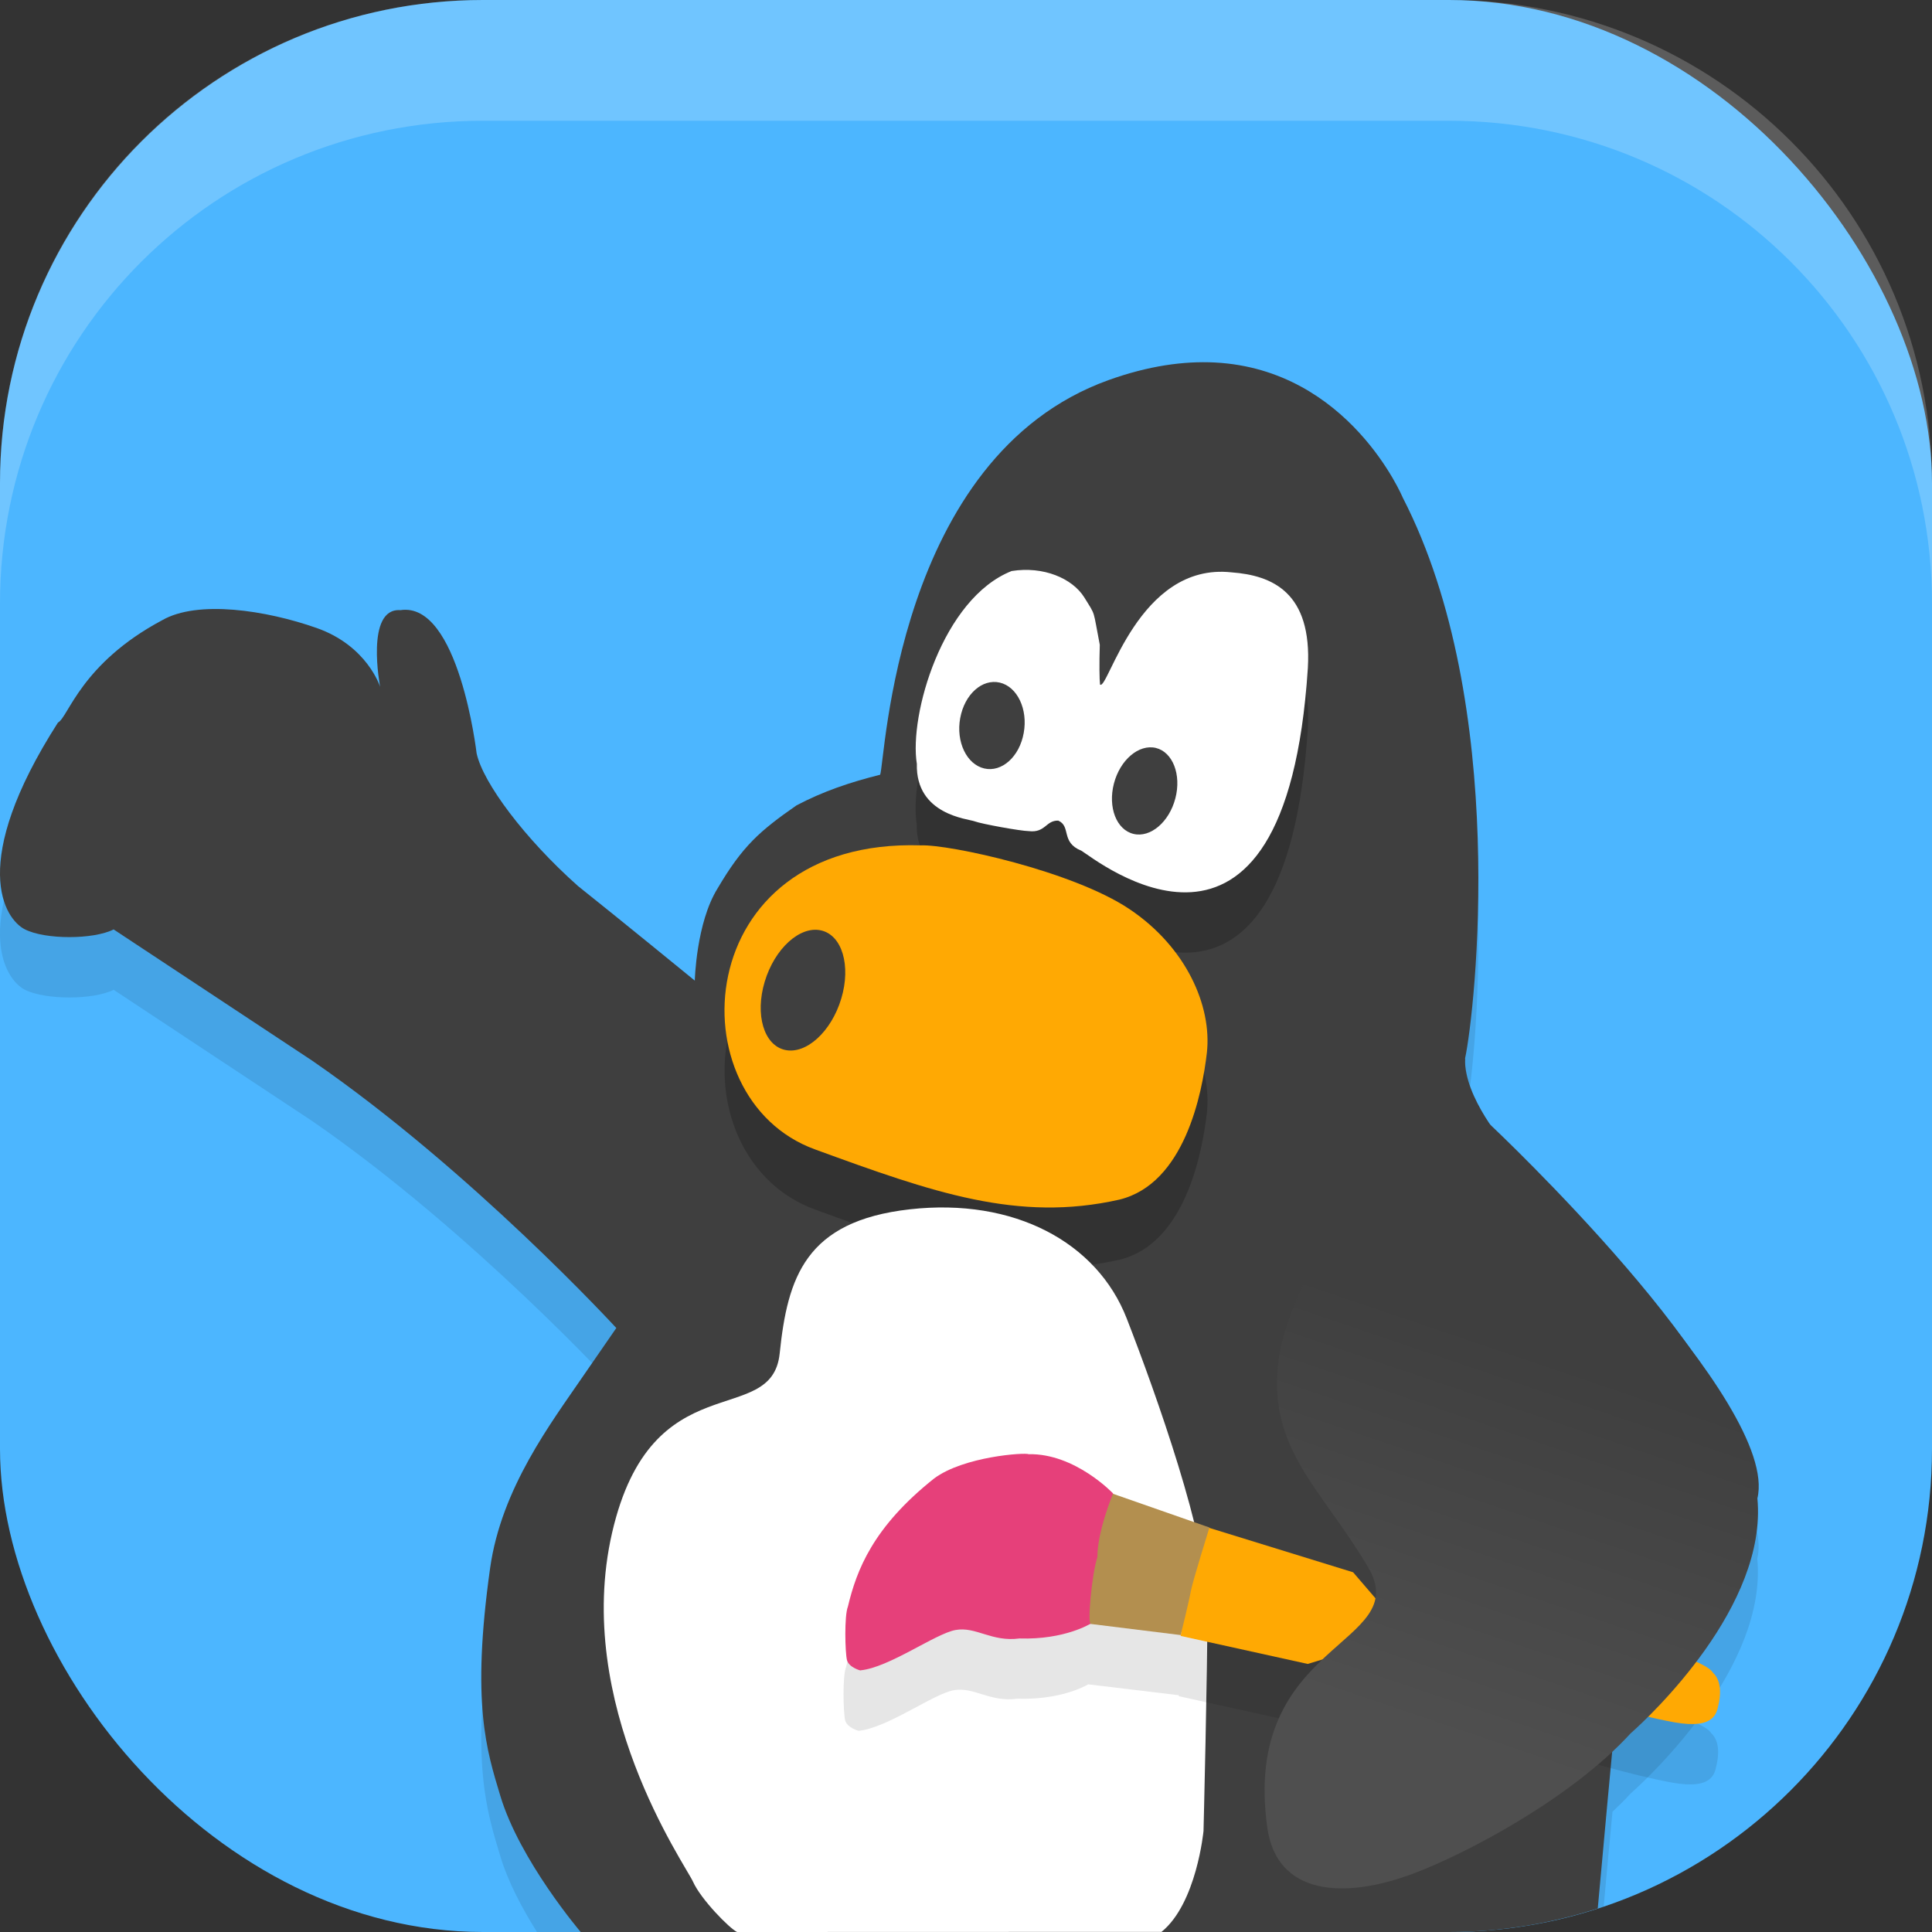
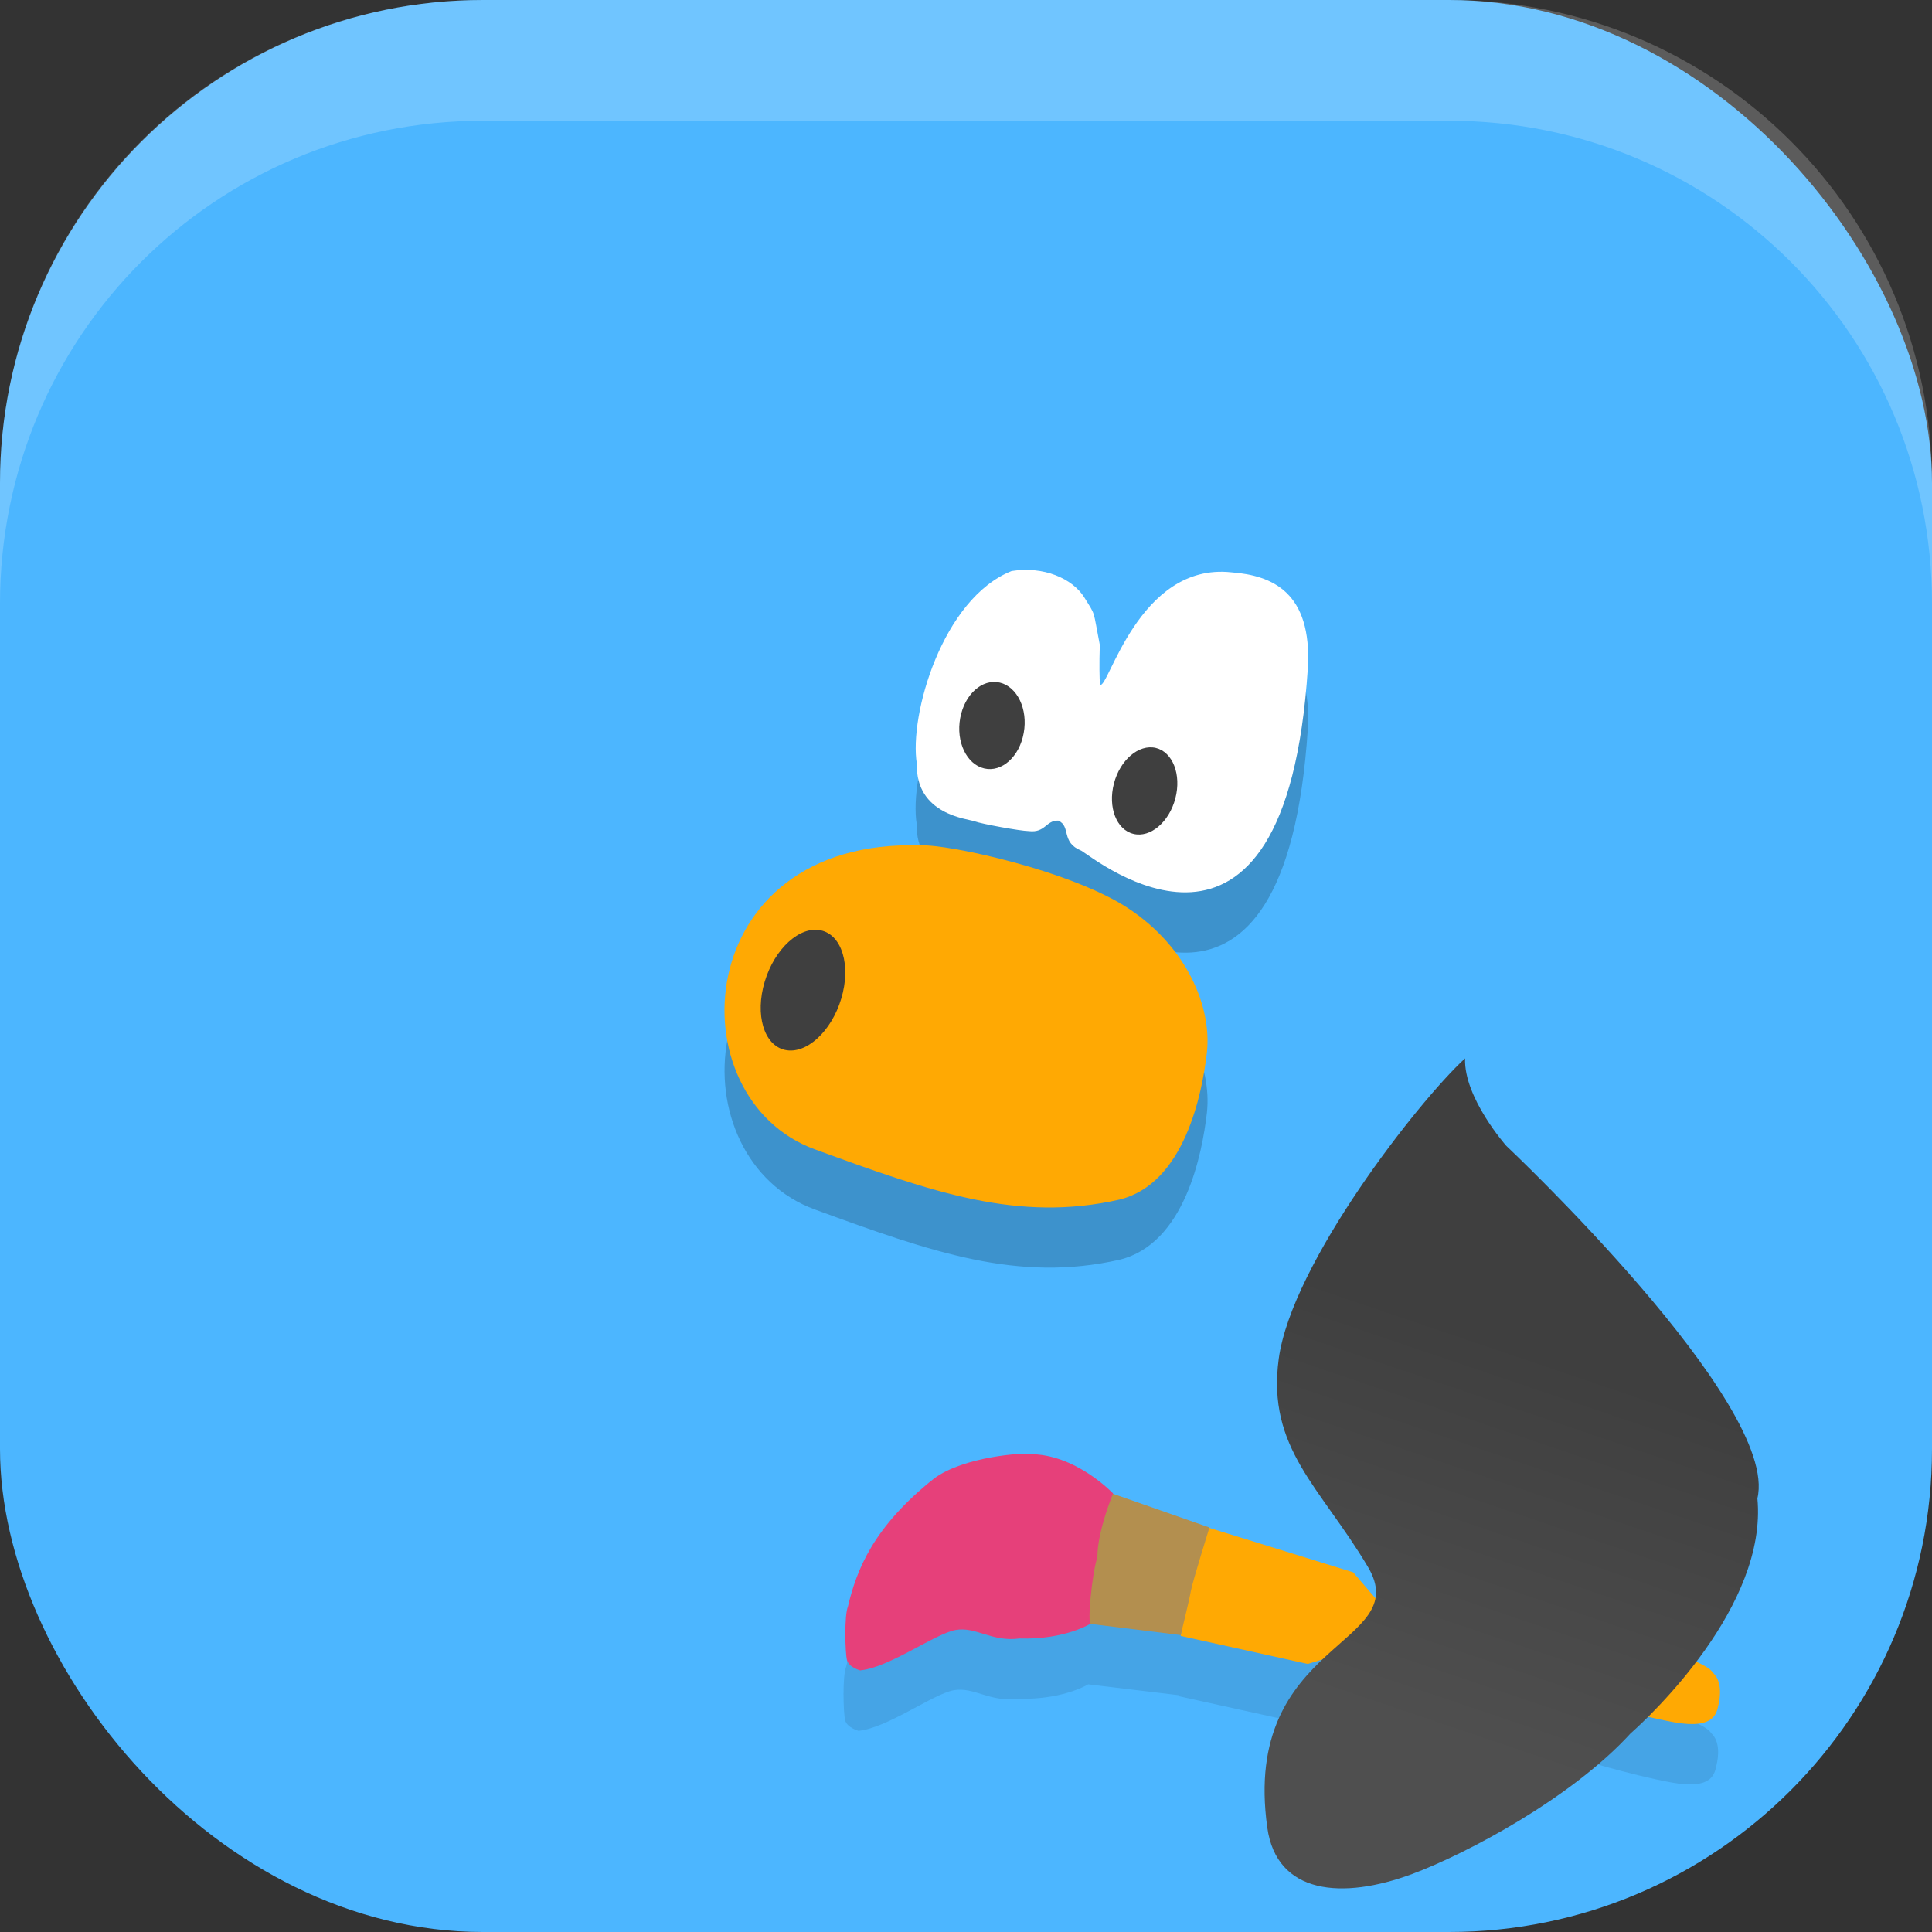
<svg xmlns="http://www.w3.org/2000/svg" xmlns:ns1="http://www.inkscape.org/namespaces/inkscape" xmlns:ns2="http://sodipodi.sourceforge.net/DTD/sodipodi-0.dtd" xmlns:xlink="http://www.w3.org/1999/xlink" width="16" height="16" viewBox="0 0 16 16" version="1.1" id="svg5" ns1:version="1.3 (0e150ed6c4, 2023-07-21)" ns2:docname="tuxpaint.svg">
  <rect x="0" y="0" width="16" height="16" fill="#333333" stroke="none" />
  <ns2:namedview id="namedview7" pagecolor="#ffffff" bordercolor="#000000" borderopacity="0.25" ns1:showpageshadow="2" ns1:pageopacity="0.0" ns1:pagecheckerboard="0" ns1:deskcolor="#d1d1d1" ns1:document-units="px" showgrid="false" ns1:zoom="50" ns1:cx="7.99" ns1:cy="8" ns1:window-width="1920" ns1:window-height="1004" ns1:window-x="0" ns1:window-y="0" ns1:window-maximized="1" ns1:current-layer="svg5" />
  <defs id="defs2">
    <linearGradient id="linearGradient1263" x1="34.241" x2="37.169" y1="38.945" y2="30.342" gradientTransform="matrix(0.362,0,0,0.361,-0.603,0.273)" gradientUnits="userSpaceOnUse" xlink:href="#linearGradient1261" />
    <linearGradient id="linearGradient1261">
      <stop style="stop-color:#4f4f4f" offset="0" id="stop1" />
      <stop style="stop-color:#3f3f3f" offset="1" id="stop2" />
    </linearGradient>
  </defs>
  <rect style="fill:#4cb6ff;fill-opacity:1;stroke-width:1.143;stroke-linecap:square" id="rect396" width="16" height="16" x="0" y="0" ry="4" />
-   <path id="path2-9" style="opacity:0.1;fill:#000000" d="M 10.061 3.502 C 9.804 3.489 9.511 3.529 9.18 3.648 C 7.414 4.283 7.331 6.81 7.289 6.916 C 7.037 6.979 6.816 7.054 6.596 7.17 C 6.291 7.382 6.149 7.507 5.943 7.857 C 5.765 8.143 5.754 8.621 5.754 8.621 C 5.754 8.621 5.113 8.097 4.787 7.838 C 4.346 7.446 3.999 6.982 3.947 6.738 C 3.947 6.738 3.8 5.479 3.316 5.553 C 3.022 5.532 3.148 6.188 3.148 6.188 C 3.148 6.188 3.043 5.849 2.623 5.701 C 2.203 5.553 1.636 5.467 1.342 5.637 C 0.669 5.996 0.565 6.442 0.48 6.484 C 0.107 7.066 -0.004 7.474 0 7.746 C 0.004 8.018 0.123 8.155 0.207 8.197 C 0.375 8.282 0.773 8.282 0.941 8.197 L 2.584 9.283 C 3.911 10.198 5.104 11.498 5.104 11.498 L 4.828 11.898 C 4.567 12.28 4.152 12.823 4.059 13.486 C 3.901 14.609 4.031 14.998 4.143 15.371 C 4.207 15.586 4.327 15.809 4.447 16 L 12 16 C 12.449 16 12.879 15.924 13.281 15.789 C 13.311 15.467 13.329 15.257 13.354 15.004 C 13.406 14.955 13.456 14.906 13.502 14.855 C 13.67 14.707 14.637 13.797 14.553 12.908 C 14.626 12.605 14.329 12.099 13.939 11.592 C 13.321 10.74 12.354 9.826 12.354 9.826 C 12.354 9.826 12.345 9.817 12.342 9.814 C 12.243 9.669 12.126 9.456 12.133 9.266 C 12.217 8.874 12.5 6.335 11.617 4.621 C 11.617 4.621 11.174 3.56 10.061 3.502 z " />
-   <path id="path2" style="fill:#3f3f3f" d="M 10.061 3.002 C 9.804 2.989 9.511 3.029 9.18 3.148 C 7.414 3.783 7.331 6.31 7.289 6.416 C 7.037 6.479 6.816 6.554 6.596 6.67 C 6.291 6.882 6.149 7.007 5.943 7.357 C 5.765 7.643 5.754 8.121 5.754 8.121 C 5.754 8.121 5.113 7.597 4.787 7.338 C 4.346 6.946 3.999 6.482 3.947 6.238 C 3.947 6.238 3.8 4.979 3.316 5.053 C 3.022 5.032 3.148 5.688 3.148 5.688 C 3.148 5.688 3.043 5.349 2.623 5.201 C 2.203 5.053 1.636 4.967 1.342 5.137 C 0.669 5.496 0.565 5.942 0.48 5.984 C 0.107 6.566 -0.004 6.974 0 7.246 C 0.004 7.519 0.123 7.655 0.207 7.697 C 0.375 7.782 0.773 7.782 0.941 7.697 L 2.584 8.783 C 3.911 9.698 5.104 10.998 5.104 10.998 L 4.828 11.398 C 4.567 11.78 4.152 12.323 4.059 12.986 C 3.901 14.109 4.031 14.498 4.143 14.871 C 4.304 15.408 4.809 16 4.809 16 L 12 16 C 12.431 16 12.844 15.93 13.232 15.805 C 13.258 15.521 13.364 14.344 13.383 14.193 C 13.551 14.045 14.518 13.135 14.434 12.246 C 14.623 11.463 12.354 9.326 12.354 9.326 C 12.354 9.326 12.091 9.125 12.133 8.766 C 12.217 8.374 12.5 5.835 11.617 4.121 C 11.617 4.121 11.174 3.06 10.061 3.002 z " />
  <path id="path3-3" style="opacity:0.2;fill:#000000" d="m 8.475,5.218 c -0.032,9.296e-4 -0.065,0.004 -0.098,0.01 -0.573,0.227 -0.851,1.196 -0.785,1.598 -0.011,0.423 0.426,0.455 0.48,0.477 0.055,0.021 0.378,0.079 0.449,0.08 0.137,0.016 0.139,-0.09 0.242,-0.086 0.107,0.047 0.019,0.178 0.191,0.248 C 9.067,7.609 10.646,8.9 10.831,6.033 10.867,5.403 10.535,5.263 10.2,5.238 9.426,5.153 9.174,6.226 9.11,6.168 9.106,6.13 9.103,5.997 9.108,5.839 9.049,5.54 9.077,5.606 8.979,5.447 8.893,5.308 8.698,5.212 8.475,5.218 Z m -0.938,2.281 c -1.836,0.007 -1.933,2.102 -0.787,2.518 0.974,0.356 1.681,0.605 2.52,0.416 0.543,-0.131 0.686,-0.88 0.725,-1.217 0.043,-0.386 -0.171,-0.873 -0.641,-1.188 -0.47,-0.315 -1.494,-0.539 -1.729,-0.529 -0.03,-9.516e-4 -0.059,-1.161e-4 -0.088,0 z" />
  <path style="fill:#ffffff" d="m 8.378,4.729 c 0.262,-0.042 0.503,0.06 0.602,0.219 0.098,0.159 0.069,0.092 0.128,0.392 -0.005,0.157 -0.003,0.291 0.002,0.329 0.064,0.058 0.315,-1.014 1.089,-0.929 0.336,0.025 0.668,0.164 0.632,0.793 C 10.645,8.4 9.066,7.11 8.955,7.045 8.783,6.976 8.872,6.843 8.764,6.796 8.661,6.793 8.658,6.899 8.521,6.883 8.45,6.882 8.127,6.823 8.072,6.802 8.018,6.781 7.582,6.749 7.593,6.326 7.527,5.924 7.805,4.956 8.378,4.729 Z" id="path3" />
  <path style="fill:#3f3f3f" d="m 7.952,5.947 c -0.036,0.196 0.053,0.383 0.199,0.417 C 8.296,6.398 8.443,6.267 8.478,6.07 8.514,5.874 8.425,5.687 8.28,5.653 8.134,5.619 7.988,5.75 7.952,5.947 Z" id="path4" />
  <path style="fill:#ffa903" d="M 7.625,7.001 C 7.86,6.991 8.885,7.214 9.354,7.529 9.824,7.844 10.037,8.331 9.995,8.717 9.956,9.054 9.811,9.804 9.269,9.935 8.43,10.124 7.724,9.875 6.75,9.519 5.585,9.097 5.704,6.94 7.625,7.001 Z" id="path5" />
  <path style="fill:#3f3f3f" d="M 6.967,8.27 C 7.049,7.997 6.974,7.744 6.799,7.705 6.624,7.666 6.415,7.856 6.333,8.13 6.251,8.403 6.326,8.656 6.501,8.695 6.676,8.734 6.885,8.544 6.967,8.27 Z" id="path6" />
-   <path style="fill:#ffffff" d="M 6.104,16 C 6.041,15.97 5.804,15.729 5.739,15.583 5.673,15.438 4.743,14.115 5.069,12.694 c 0.327,-1.42 1.322,-0.855 1.388,-1.485 0.065,-0.629 0.212,-1.097 1.078,-1.194 0.865,-0.097 1.551,0.274 1.796,0.904 0.245,0.629 0.669,1.824 0.669,2.372 0,0.549 -0.033,1.872 -0.033,1.872 0,0 -0.057,0.601 -0.348,0.836 z" id="path7" />
  <path id="path8-7" style="opacity:0.1;fill:#000000" d="m 8.472,12.539 c -0.121,-0.001 -0.537,0.045 -0.752,0.205 -0.507,0.403 -0.641,0.759 -0.713,1.061 -0.031,0.077 -0.023,0.379 -0.008,0.441 0.015,0.062 0.111,0.088 0.111,0.088 0.238,-0.023 0.618,-0.305 0.787,-0.336 0.169,-0.031 0.299,0.101 0.529,0.07 0.352,0.011 0.559,-0.103 0.586,-0.119 l 0.75,0.09 v 0.008 l 1.051,0.232 0.816,-0.248 -0.439,-0.512 -1.191,-0.367 c 5.84e-5,-1.87e-4 0.002,-0.004 0.002,-0.004 L 9.202,12.869 v -0.002 c 0,0 -0.315,-0.332 -0.699,-0.324 -0.004,-0.002 -0.014,-0.004 -0.031,-0.004 z m 4.947,1.527 -0.039,0.023 -1.299,0.195 0.922,0.262 c 0,10e-7 0.5,0.155 0.846,0.217 0.345,0.062 0.352,-0.086 0.367,-0.148 0.015,-0.062 0.032,-0.192 -0.045,-0.262 -0.023,-0.039 -0.13,-0.124 -0.752,-0.287 z" />
  <path style="fill:#ffa903" d="m 13.434,13.566 c 0.622,0.163 0.729,0.248 0.752,0.287 0.077,0.07 0.061,0.201 0.046,0.263 -0.015,0.062 -0.023,0.209 -0.368,0.147 -0.345,-0.062 -0.844,-0.217 -0.844,-0.217 l -0.923,-0.261 1.299,-0.196" id="path8" />
  <path style="fill:#ffa903" d="m 10.001,12.649 1.205,0.372 0.439,0.511 -0.815,0.248 -1.052,-0.232 0.069,-0.48 z" id="path9" />
  <path style="fill:#b38f4f" d="m 9.018,13.447 v 0 c -0.054,-0.519 0.177,-1.084 0.177,-1.084 l 0.821,0.287 c 0,0 -0.138,0.442 -0.154,0.527 -0.015,0.085 -0.084,0.364 -0.084,0.364 z" id="path10" />
  <path style="fill:#3f3f3f" d="M 9.734,6.611 C 9.785,6.415 9.712,6.228 9.572,6.194 9.431,6.161 9.276,6.293 9.225,6.489 9.174,6.686 9.246,6.872 9.387,6.906 9.527,6.94 9.683,6.808 9.734,6.611 Z" id="path11" />
  <path style="fill:#e6407a" d="m 7.126,13.833 c 0.238,-0.023 0.618,-0.303 0.787,-0.334 0.169,-0.031 0.299,0.101 0.53,0.07 0.377,0.012 0.591,-0.124 0.591,-0.124 -0.031,0.015 0.008,-0.411 0.054,-0.55 0,-0.217 0.13,-0.527 0.13,-0.527 0,0 -0.315,-0.333 -0.699,-0.325 -0.031,-0.015 -0.537,0.018 -0.783,0.201 -0.507,0.403 -0.642,0.759 -0.714,1.061 -0.031,0.077 -0.023,0.38 -0.008,0.442 0.015,0.062 0.111,0.087 0.111,0.087 z" id="path12" />
  <path style="fill:url(#linearGradient1263)" d="m 12.132,8.766 c -0.387,0.355 -1.435,1.697 -1.542,2.487 -0.1,0.742 0.346,1.062 0.739,1.724 0.388,0.654 -1.05,0.606 -0.834,2.157 0.077,0.557 0.624,0.6 1.202,0.385 0.448,-0.167 1.316,-0.627 1.806,-1.163 0.168,-0.148 1.135,-1.058 1.051,-1.947 0.189,-0.783 -2.08,-2.92 -2.08,-2.92 0,0 -0.352,-0.398 -0.341,-0.723 z" id="path13" />
  <path id="rect639" style="fill:#ffffff;stroke-linecap:square;opacity:0.2" d="M 4 0 C 1.784 0 0 1.784 0 4 L 0 5 C 0 2.784 1.784 1 4 1 L 12 1 C 14.216 1 16 2.784 16 5 L 16 4 C 16 1.784 14.216 0 12 0 L 4 0 z " />
</svg>